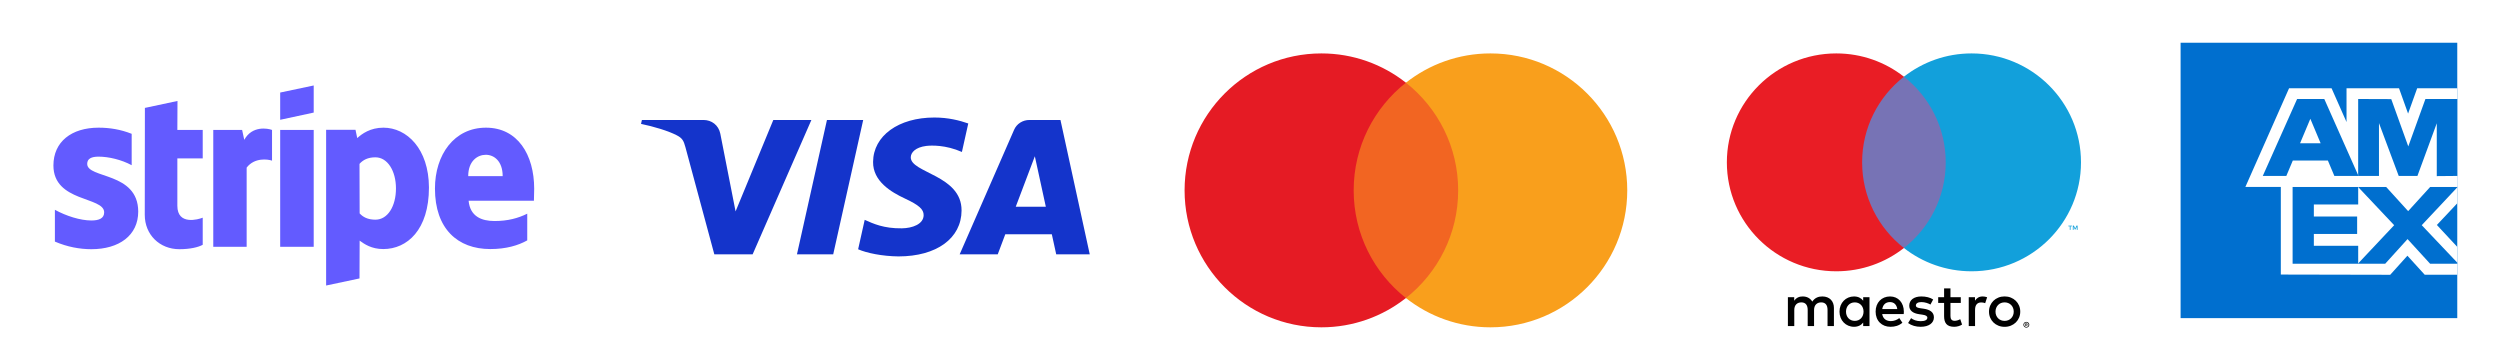
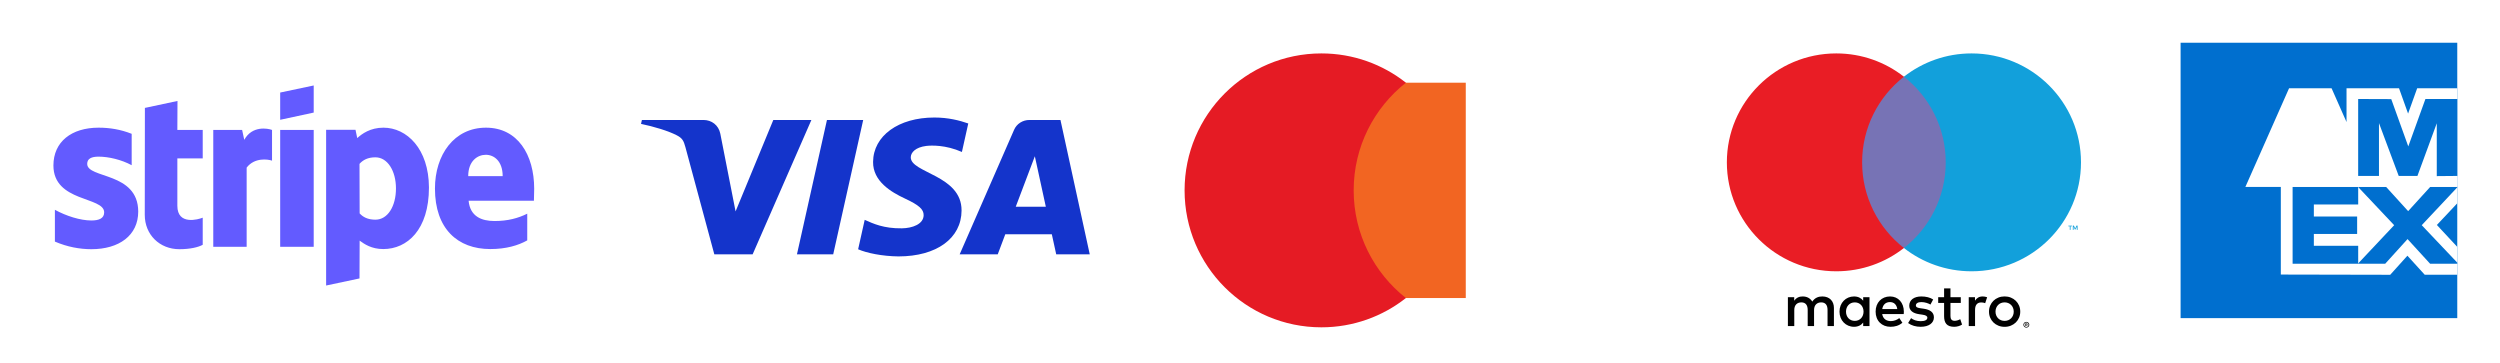
<svg xmlns="http://www.w3.org/2000/svg" width="234" height="34" viewBox="0 0 234 34" fill="none">
  <rect width="234" height="34" fill="white" />
  <path d="M171.655 30.52V28.823C171.655 28.184 171.246 27.754 170.586 27.748C170.24 27.743 169.882 27.85 169.632 28.229C169.444 27.929 169.149 27.748 168.734 27.748C168.444 27.748 168.16 27.834 167.938 28.15V27.816H167.347V30.52H167.944V29.021C167.944 28.552 168.205 28.303 168.609 28.303C169.001 28.303 169.2 28.557 169.2 29.016V30.52H169.796V29.021C169.796 28.552 170.069 28.303 170.461 28.303C170.865 28.303 171.058 28.557 171.058 29.016V30.52H171.655ZM174.985 29.169V27.816H174.394V28.144C174.206 27.901 173.922 27.748 173.536 27.748C172.774 27.748 172.177 28.343 172.177 29.169C172.177 29.994 172.774 30.588 173.536 30.588C173.922 30.588 174.206 30.435 174.394 30.192V30.52H174.985V29.169ZM172.786 29.169C172.786 28.693 173.098 28.303 173.61 28.303C174.098 28.303 174.428 28.676 174.428 29.169C174.428 29.66 174.098 30.034 173.61 30.034C173.098 30.034 172.786 29.644 172.786 29.169ZM187.631 27.745C187.841 27.745 188.035 27.781 188.214 27.854C188.393 27.926 188.547 28.026 188.678 28.153C188.808 28.28 188.91 28.43 188.984 28.603C189.058 28.777 189.095 28.965 189.095 29.168C189.095 29.371 189.058 29.56 188.984 29.733C188.91 29.906 188.808 30.056 188.678 30.183C188.547 30.31 188.393 30.41 188.214 30.482C188.035 30.555 187.841 30.591 187.631 30.591C187.421 30.591 187.226 30.555 187.048 30.482C186.869 30.41 186.715 30.31 186.586 30.183C186.456 30.056 186.355 29.906 186.281 29.733C186.207 29.56 186.17 29.371 186.17 29.168C186.17 28.965 186.207 28.777 186.281 28.603C186.355 28.43 186.456 28.28 186.586 28.153C186.715 28.026 186.869 27.926 187.048 27.854C187.226 27.781 187.421 27.745 187.631 27.745ZM187.631 28.302C187.51 28.302 187.397 28.323 187.293 28.365C187.19 28.407 187.099 28.466 187.024 28.543C186.948 28.619 186.888 28.711 186.845 28.817C186.802 28.923 186.78 29.04 186.78 29.169C186.78 29.296 186.802 29.413 186.845 29.52C186.888 29.626 186.948 29.718 187.024 29.794C187.099 29.87 187.19 29.929 187.293 29.972C187.397 30.014 187.51 30.035 187.631 30.035C187.752 30.035 187.865 30.014 187.968 29.972C188.072 29.929 188.163 29.87 188.239 29.794C188.316 29.718 188.376 29.626 188.419 29.52C188.463 29.413 188.485 29.296 188.485 29.169C188.485 29.04 188.463 28.923 188.419 28.817C188.376 28.711 188.316 28.619 188.239 28.543C188.163 28.466 188.072 28.407 187.968 28.365C187.865 28.323 187.752 28.302 187.631 28.302ZM178.201 29.169C178.195 28.326 177.672 27.748 176.911 27.748C176.115 27.748 175.558 28.326 175.558 29.169C175.558 30.028 176.138 30.588 176.95 30.588C177.36 30.588 177.735 30.486 178.064 30.209L177.775 29.774C177.547 29.954 177.258 30.056 176.985 30.056C176.604 30.056 176.257 29.881 176.172 29.395H178.189C178.195 29.321 178.201 29.247 178.201 29.169ZM176.178 28.931C176.24 28.54 176.479 28.275 176.899 28.275C177.28 28.275 177.524 28.512 177.587 28.931H176.178ZM180.69 28.506C180.525 28.405 180.189 28.275 179.843 28.275C179.519 28.275 179.326 28.393 179.326 28.591C179.326 28.773 179.53 28.823 179.786 28.857L180.064 28.897C180.656 28.982 181.014 29.231 181.014 29.706C181.014 30.221 180.559 30.588 179.775 30.588C179.331 30.588 178.922 30.475 178.598 30.237L178.877 29.779C179.076 29.932 179.371 30.062 179.78 30.062C180.184 30.062 180.4 29.944 180.4 29.734C180.4 29.581 180.246 29.497 179.922 29.451L179.644 29.411C179.036 29.327 178.706 29.055 178.706 28.614C178.706 28.077 179.15 27.748 179.837 27.748C180.269 27.748 180.661 27.845 180.945 28.031L180.69 28.506ZM183.53 28.354H182.563V29.576C182.563 29.847 182.66 30.028 182.955 30.028C183.109 30.028 183.302 29.977 183.479 29.876L183.649 30.379C183.461 30.509 183.166 30.588 182.91 30.588C182.211 30.588 181.967 30.215 181.967 29.587V28.354H181.415V27.816H181.967L181.967 26.996H182.563V27.816H183.53V28.354ZM185.575 27.748C185.694 27.748 185.865 27.771 185.996 27.822L185.813 28.377C185.688 28.326 185.563 28.308 185.444 28.308C185.058 28.308 184.865 28.557 184.865 29.004V30.52H184.274V27.816H184.859V28.144C185.012 27.907 185.234 27.748 185.575 27.748ZM189.666 30.127C189.704 30.127 189.74 30.134 189.774 30.148C189.807 30.162 189.836 30.181 189.861 30.206C189.886 30.23 189.906 30.258 189.92 30.291C189.934 30.324 189.942 30.359 189.942 30.395C189.942 30.433 189.934 30.467 189.92 30.5C189.906 30.532 189.886 30.561 189.861 30.585C189.836 30.609 189.807 30.629 189.774 30.643C189.74 30.657 189.704 30.665 189.666 30.665C189.627 30.665 189.591 30.657 189.557 30.643C189.523 30.629 189.494 30.609 189.469 30.585C189.445 30.561 189.425 30.532 189.411 30.5C189.397 30.467 189.39 30.433 189.39 30.395C189.39 30.359 189.397 30.324 189.411 30.291C189.425 30.258 189.445 30.23 189.469 30.206C189.494 30.181 189.523 30.162 189.557 30.148C189.591 30.134 189.628 30.127 189.666 30.127ZM189.666 30.606C189.696 30.606 189.723 30.6 189.748 30.589C189.773 30.578 189.795 30.563 189.814 30.544C189.833 30.526 189.848 30.503 189.859 30.477C189.87 30.452 189.875 30.425 189.875 30.395C189.875 30.367 189.87 30.34 189.859 30.314C189.848 30.289 189.833 30.266 189.814 30.247C189.795 30.228 189.773 30.214 189.748 30.203C189.723 30.192 189.696 30.187 189.666 30.187C189.637 30.187 189.609 30.192 189.583 30.203C189.557 30.214 189.535 30.228 189.516 30.247C189.497 30.266 189.482 30.289 189.471 30.314C189.46 30.34 189.455 30.367 189.455 30.395C189.455 30.425 189.46 30.452 189.471 30.477C189.482 30.503 189.497 30.526 189.516 30.544C189.535 30.563 189.557 30.578 189.583 30.589C189.609 30.6 189.637 30.606 189.666 30.606ZM189.683 30.27C189.715 30.27 189.739 30.277 189.757 30.291C189.774 30.305 189.783 30.325 189.783 30.349C189.783 30.37 189.776 30.387 189.762 30.4C189.748 30.414 189.728 30.422 189.703 30.425L189.785 30.52H189.721L189.645 30.426H189.62V30.52H189.567V30.27H189.683V30.27ZM189.62 30.316V30.383H189.682C189.696 30.383 189.707 30.381 189.715 30.375C189.724 30.369 189.728 30.361 189.728 30.35C189.728 30.339 189.724 30.33 189.715 30.325C189.707 30.319 189.696 30.316 189.682 30.316H189.62V30.316Z" fill="black" />
  <path d="M182.689 7.18H173.726V23.213H182.689V7.18Z" fill="#7773B5" />
  <path d="M174.295 15.197C174.295 11.944 175.825 9.047 178.207 7.18C176.465 5.815 174.267 5 171.877 5C166.22 5 161.634 9.565 161.634 15.197C161.634 20.828 166.22 25.393 171.877 25.393C174.267 25.393 176.465 24.578 178.207 23.213C175.825 21.346 174.295 18.449 174.295 15.197Z" fill="#E91D25" />
  <path d="M193.804 21.515V21.187H193.937V21.12H193.598V21.187H193.731V21.515H193.804ZM194.461 21.515V21.119H194.358L194.238 21.391L194.119 21.119H194.015V21.515H194.088V21.216L194.2 21.474H194.276L194.388 21.216V21.515H194.461Z" fill="#12A0DB" />
  <path d="M194.781 15.197C194.781 20.828 190.195 25.393 184.538 25.393C182.148 25.393 179.95 24.578 178.207 23.213C180.59 21.346 182.12 18.449 182.12 15.197C182.12 11.944 180.59 9.047 178.207 7.18C179.95 5.815 182.149 5 184.538 5C190.195 5 194.781 9.565 194.781 15.197Z" fill="#12A0DB" />
  <path d="M137.196 7.741H125.992V27.896H137.196V7.741Z" fill="#F26522" />
  <path d="M126.704 17.818C126.704 13.729 128.616 10.088 131.594 7.741C129.416 6.024 126.668 5 123.681 5C116.61 5 110.877 10.739 110.877 17.818C110.877 24.898 116.61 30.637 123.681 30.637C126.668 30.637 129.416 29.613 131.594 27.896C128.616 25.549 126.704 21.907 126.704 17.818Z" fill="#E51B24" />
-   <path d="M152.311 17.818C152.311 24.898 146.579 30.637 139.507 30.637C136.52 30.637 133.772 29.613 131.594 27.896C134.572 25.549 136.485 21.907 136.485 17.818C136.485 13.729 134.572 10.088 131.594 7.741C133.772 6.024 136.52 5 139.507 5C146.579 5 152.311 10.739 152.311 17.818Z" fill="#F99F1C" />
  <path d="M151.09 25.762V25.349H151.256V25.265H150.832V25.349H150.999V25.762H151.09ZM151.911 25.762V25.264H151.782L151.632 25.606L151.483 25.264H151.353V25.762H151.445V25.386L151.585 25.71H151.68L151.82 25.385V25.762H151.911V25.762Z" fill="white" />
  <path fill-rule="evenodd" clip-rule="evenodd" d="M204.104 4H230V29.777H204.104V4Z" fill="#006FCF" />
  <path fill-rule="evenodd" clip-rule="evenodd" d="M213.485 25.698V16.462L230 16.477V19.028L228.091 21.058L230 23.108V25.713H226.952L225.333 23.934L223.724 25.72L213.485 25.698Z" fill="white" />
  <path fill-rule="evenodd" clip-rule="evenodd" d="M214.588 24.686V17.478H220.727V19.139H216.576V20.266H220.628V21.898H216.576V23.006H220.727V24.686H214.588Z" fill="#006FCF" />
  <path fill-rule="evenodd" clip-rule="evenodd" d="M220.697 24.686L224.094 21.078L220.697 17.478H223.326L225.402 19.763L227.484 17.478H230V17.535L226.675 21.078L230 24.583V24.686H227.458L225.346 22.378L223.255 24.686H220.697Z" fill="#006FCF" />
  <path fill-rule="evenodd" clip-rule="evenodd" d="M214.255 8.264H218.236L219.635 11.424V8.264H224.549L225.397 10.632L226.247 8.264H230V17.5H210.166L214.255 8.264Z" fill="white" />
-   <path fill-rule="evenodd" clip-rule="evenodd" d="M215.009 9.267L211.796 16.468H214L214.606 15.027H217.89L218.496 16.468H220.754L217.555 9.267H215.009V9.267ZM215.285 13.41L216.248 11.118L217.211 13.41H215.285Z" fill="#006FCF" />
  <path fill-rule="evenodd" clip-rule="evenodd" d="M220.724 16.467V9.266L223.821 9.277L225.415 13.704L227.019 9.266H230V16.467L228.082 16.484V11.538L226.271 16.467H224.52L222.672 11.521V16.467H220.724Z" fill="#006FCF" />
  <path d="M75.946 11.23L70.448 23.803H66.86L64.154 13.77C63.99 13.152 63.848 12.925 63.348 12.665C62.532 12.241 61.185 11.843 60 11.596L60.082 11.23H65.856C66.592 11.23 67.254 11.699 67.421 12.512L68.85 19.787L72.382 11.229L75.946 11.23ZM90.002 19.698C90.017 16.38 85.214 16.197 85.248 14.714C85.258 14.263 85.707 13.784 86.687 13.661C87.173 13.6 88.513 13.553 90.034 14.224L90.63 11.557C89.813 11.273 88.763 11 87.456 11C84.101 11 81.74 12.709 81.72 15.156C81.699 16.966 83.405 17.977 84.691 18.578C86.014 19.194 86.458 19.59 86.453 20.141C86.443 20.984 85.398 21.357 84.421 21.371C82.714 21.396 81.725 20.929 80.936 20.577L80.321 23.332C81.114 23.681 82.577 23.985 84.095 24C87.66 24 89.993 22.312 90.003 19.698H90.002ZM98.861 23.803H102L99.259 11.23H96.362C96.053 11.227 95.75 11.314 95.492 11.478C95.235 11.643 95.035 11.877 94.918 12.152L89.826 23.803H93.389L94.096 21.925H98.45L98.861 23.803ZM95.075 19.348L96.861 14.627L97.889 19.348H95.075ZM80.795 11.23L77.989 23.803H74.595L77.403 11.23H80.795Z" fill="#1434CB" />
  <path fill-rule="evenodd" clip-rule="evenodd" d="M50 17.675C50 14.475 48.45 11.95 45.487 11.95C42.513 11.95 40.712 14.475 40.712 17.65C40.712 21.413 42.837 23.312 45.888 23.312C47.375 23.312 48.5 22.975 49.35 22.5V20C48.5 20.425 47.525 20.688 46.288 20.688C45.075 20.688 44 20.262 43.862 18.788H49.975C49.975 18.625 50 17.975 50 17.675V17.675ZM43.825 16.488C43.825 15.075 44.688 14.488 45.475 14.488C46.237 14.488 47.05 15.075 47.05 16.488H43.825ZM35.888 11.95C34.663 11.95 33.875 12.525 33.438 12.925L33.275 12.15H30.525V26.725L33.65 26.062L33.663 22.525C34.112 22.85 34.775 23.312 35.875 23.312C38.112 23.312 40.15 21.512 40.15 17.55C40.138 13.925 38.075 11.95 35.888 11.95V11.95ZM35.138 20.562C34.4 20.562 33.962 20.3 33.663 19.975L33.65 15.338C33.975 14.975 34.425 14.725 35.138 14.725C36.275 14.725 37.062 16 37.062 17.637C37.062 19.312 36.288 20.562 35.138 20.562V20.562ZM26.225 11.213L29.363 10.537V8L26.225 8.662V11.213ZM26.225 12.162H29.363V23.1H26.225V12.162ZM22.863 13.088L22.663 12.162H19.962V23.1H23.087V15.688C23.825 14.725 25.075 14.9 25.462 15.037V12.162C25.062 12.012 23.6 11.738 22.863 13.088ZM16.613 9.45L13.562 10.1L13.55 20.113C13.55 21.962 14.938 23.325 16.788 23.325C17.812 23.325 18.562 23.137 18.975 22.913V20.375C18.575 20.538 16.6 21.113 16.6 19.262V14.825H18.975V12.162H16.6L16.613 9.45V9.45ZM8.162 15.338C8.162 14.85 8.562 14.662 9.225 14.662C10.175 14.662 11.375 14.95 12.325 15.463V12.525C11.287 12.113 10.262 11.95 9.225 11.95C6.688 11.95 5 13.275 5 15.488C5 18.938 9.75 18.387 9.75 19.875C9.75 20.45 9.25 20.637 8.55 20.637C7.513 20.637 6.188 20.212 5.138 19.637V22.613C6.3 23.113 7.475 23.325 8.55 23.325C11.15 23.325 12.938 22.038 12.938 19.8C12.925 16.075 8.162 16.738 8.162 15.338Z" fill="#635BFF" />
</svg>